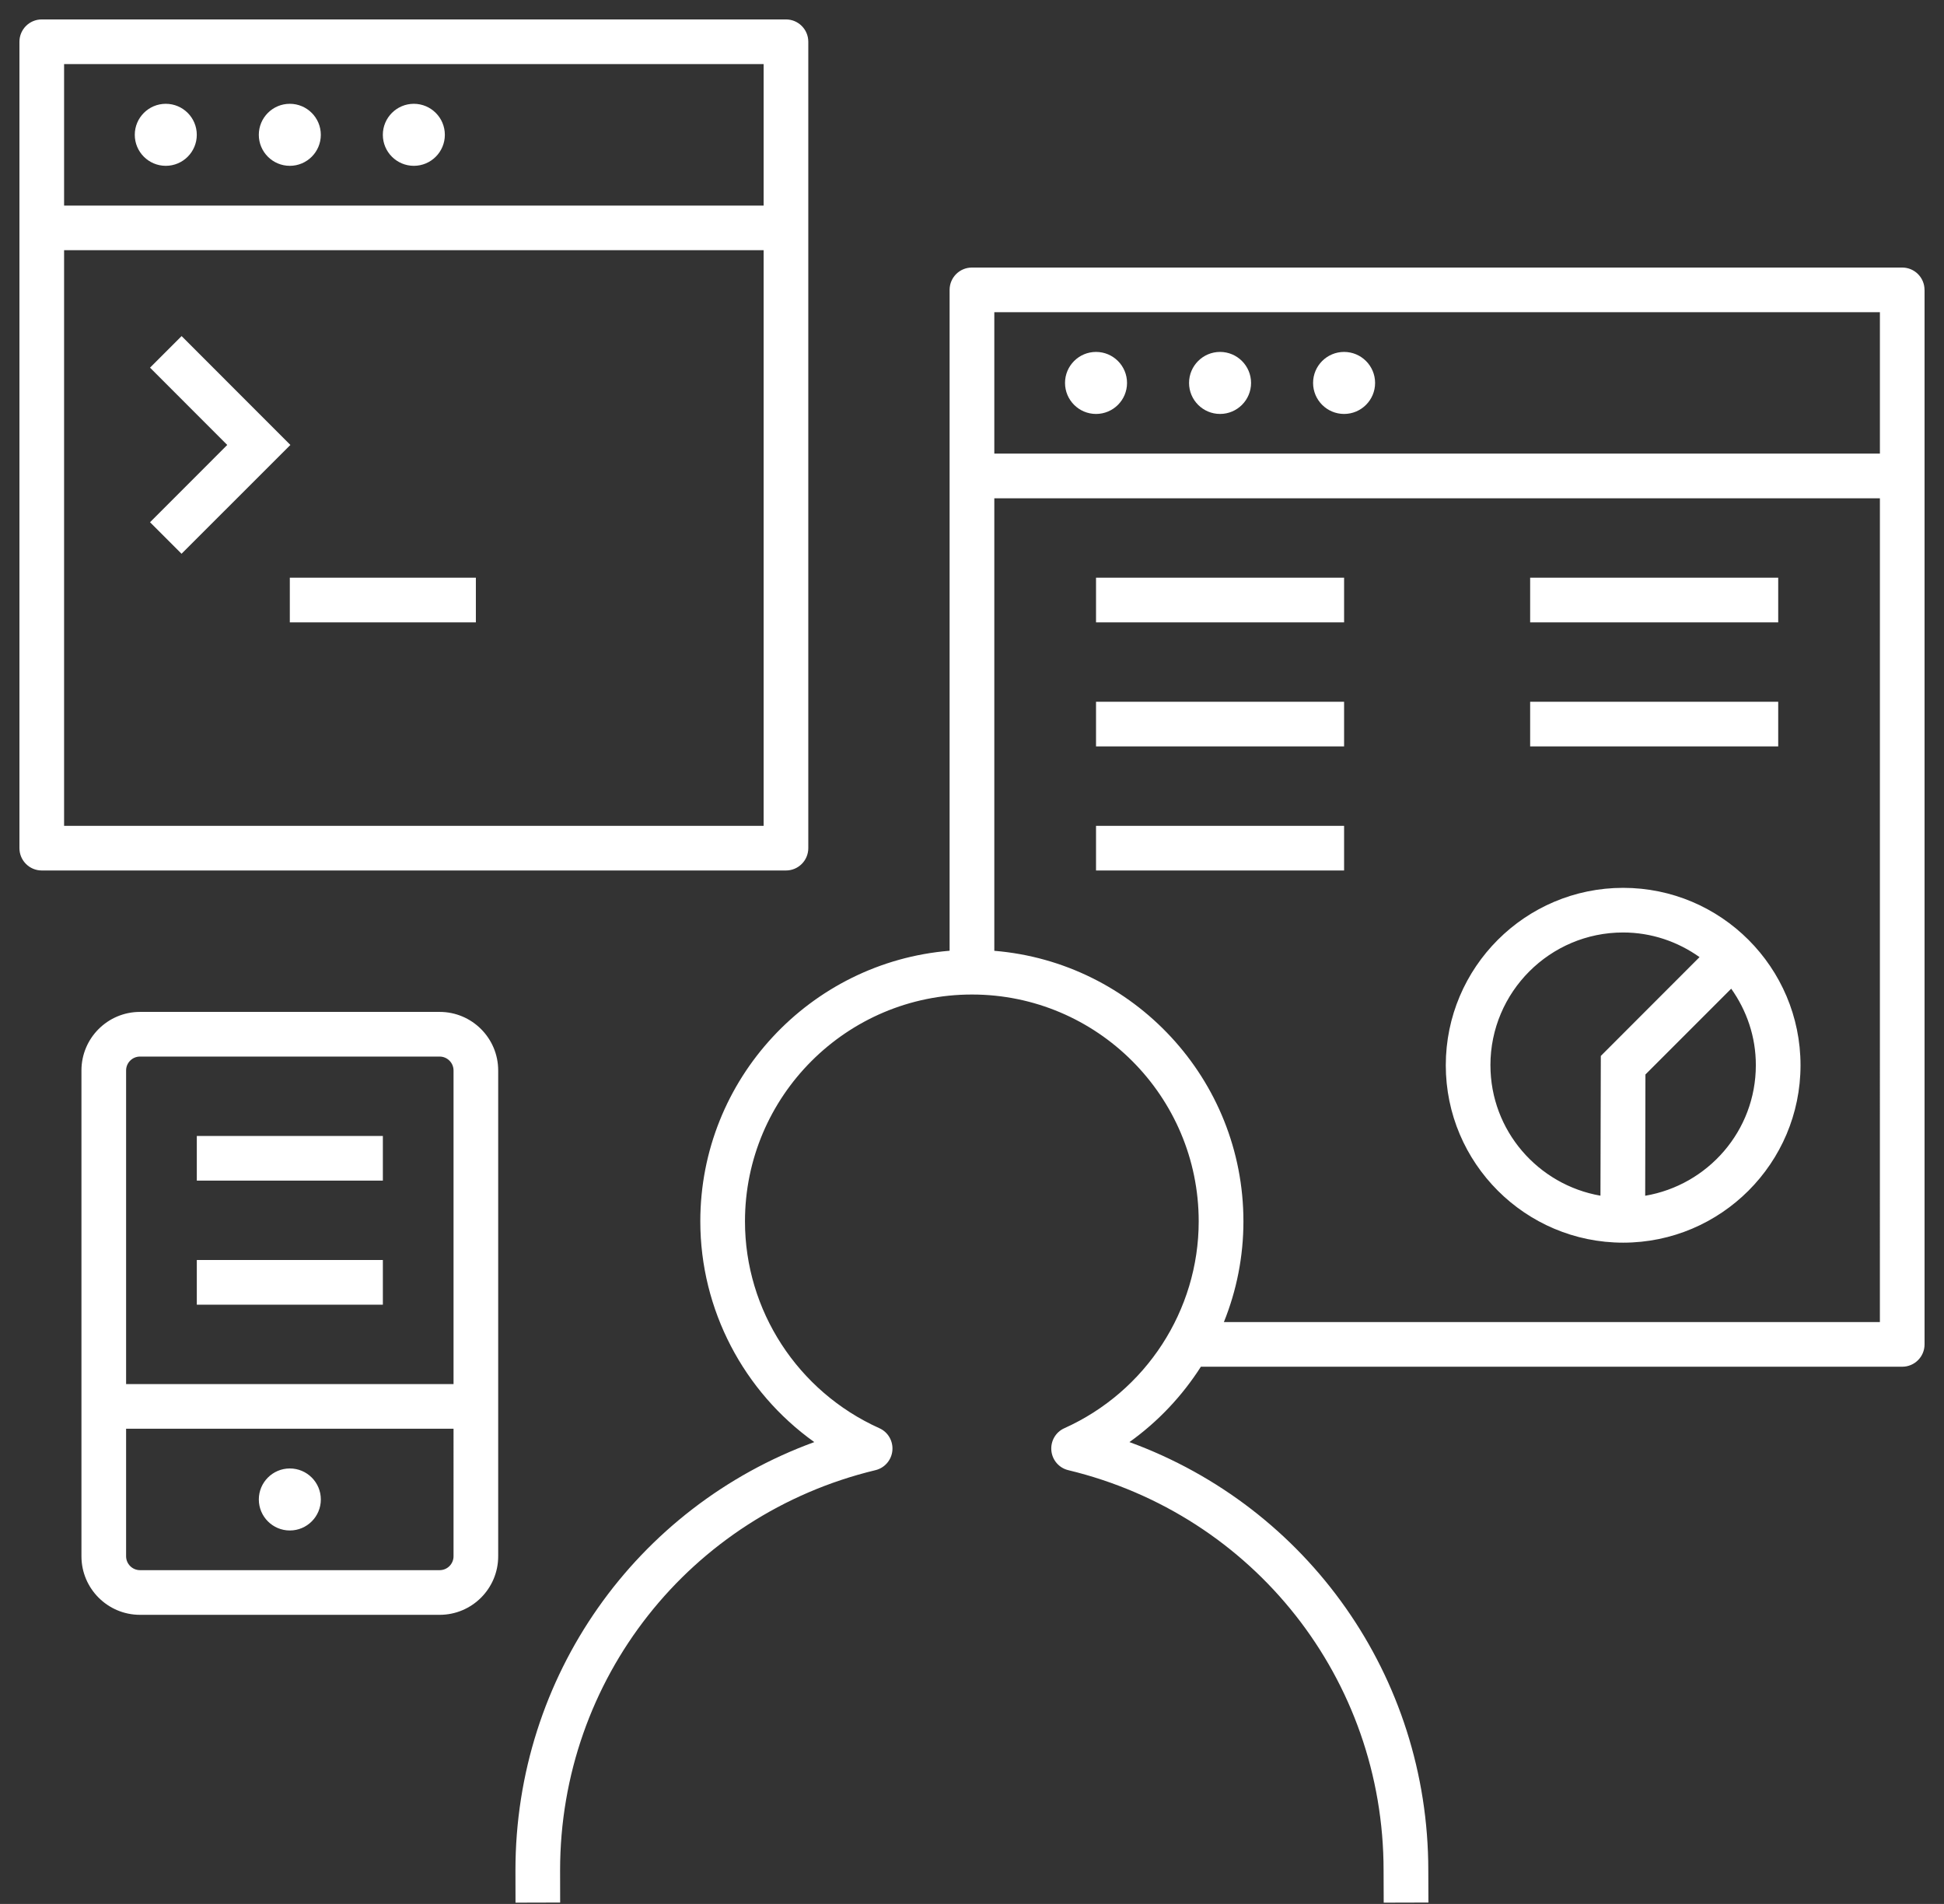
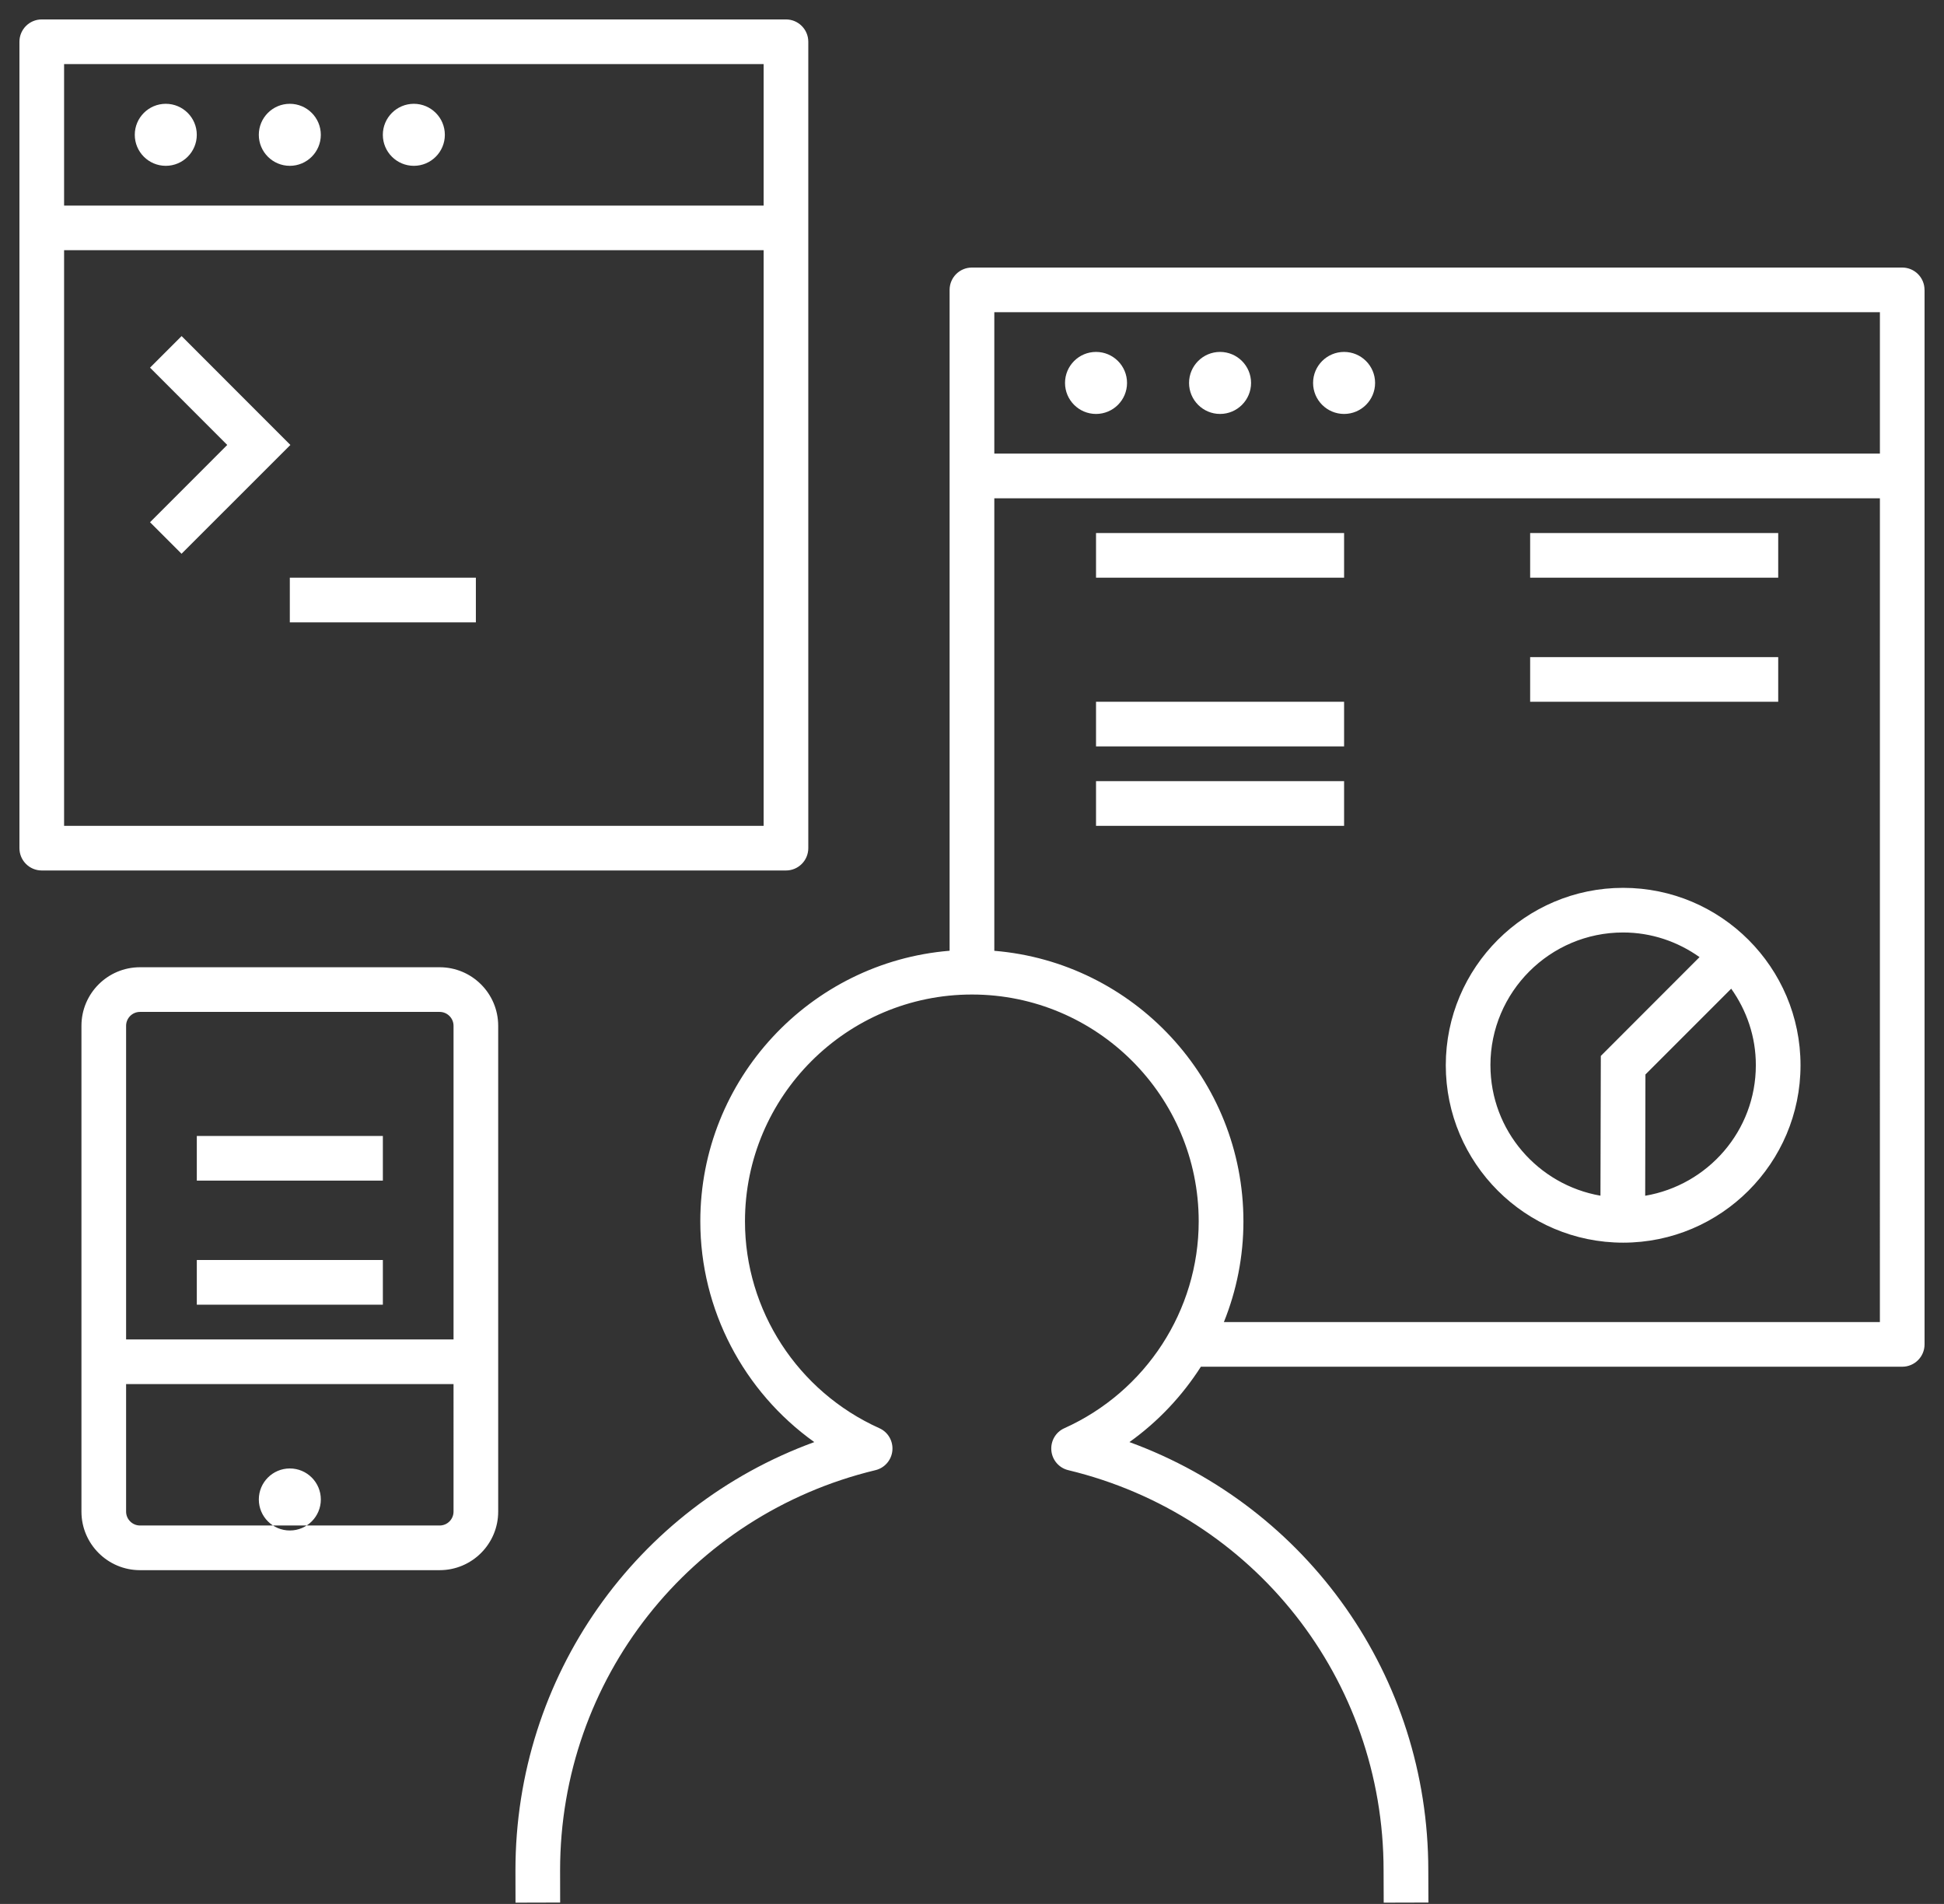
<svg xmlns="http://www.w3.org/2000/svg" height="94" viewBox="0 0 96 94" width="96">
  <rect x="0" y="0" width="96" height="94" fill="#333333" stroke="none" />
-   <path d="m9.965 28.34-1.556-1.556 3.813-3.816-3.813-3.816 1.559-1.559 5.372 5.375zm-.778-22.215c-.845 0-1.531.686-1.531 1.531s.686 1.531 1.531 1.531 1.531-.686 1.531-1.531-.686-1.531-1.531-1.531zm7.656 1.531c0 .845-.686 1.531-1.531 1.531s-1.531-.686-1.531-1.531.686-1.531 1.531-1.531 1.531.686 1.531 1.531zm6.125 0c0 .845-.686 1.531-1.531 1.531s-1.531-.686-1.531-1.531.686-1.531 1.531-1.531 1.531.686 1.531 1.531zm33.688 12.25c0 .845-.686 1.531-1.531 1.531s-1.531-.686-1.531-1.531.686-1.531 1.531-1.531 1.531.686 1.531 1.531zm6.125 0c0 .845-.686 1.531-1.531 1.531s-1.531-.686-1.531-1.531.686-1.531 1.531-1.531 1.531.686 1.531 1.531zm6.125 0c0 .845-.686 1.531-1.531 1.531s-1.531-.686-1.531-1.531.686-1.531 1.531-1.531 1.531.686 1.531 1.531zm-52.062 55.125c0 .845-.686 1.531-1.531 1.531s-1.531-.686-1.531-1.531.686-1.531 1.531-1.531 1.531.686 1.531 1.531zm22.969-31.054h-36.75c-.609 0-1.103-.493-1.103-1.103v-39.812c0-.609.493-1.103 1.103-1.103h36.75c.609 0 1.103.493 1.103 1.103v39.812c0 .609-.493 1.103-1.103 1.103zm-1.103-30.625h-34.545v28.42h34.545zm0-9.188h-34.545v6.986h34.545zm57.33 11.148v52.062c0 .609-.493 1.103-1.103 1.103h-34.634c-.922 1.442-2.113 2.71-3.528 3.721 8.805 3.216 14.758 11.57 14.758 21.137l.006 1.596-2.208.006-.006-1.599c0-9.426-6.401-17.545-15.567-19.753-.459-.107-.796-.499-.839-.968s.214-.916.646-1.106c4.027-1.813 6.63-5.819 6.63-10.21 0-6.177-5.022-11.2-11.197-11.2-6.18 0-11.209 5.022-11.209 11.2 0 4.392 2.603 8.397 6.633 10.21.432.19.689.637.646 1.106s-.383.861-.839.968c-9.166 2.208-15.57 10.327-15.57 19.75l.003 1.596-2.205.006-.003-1.599c0-9.57 5.95-17.928 14.758-21.14-3.485-2.487-5.629-6.535-5.629-10.899 0-7.019 5.427-12.795 12.311-13.359v-32.628c0-.609.493-1.103 1.103-1.103h45.938c.609 0 1.103.493 1.103 1.103zm-2.205 10.29h-43.733v22.341c6.878.564 12.302 6.339 12.302 13.359 0 1.733-.337 3.415-.965 4.97h32.395zm0-9.188h-43.733v6.982h43.733zm-26.46 19.233h-12.25v2.205h12.25zm5.022 17.946c0-4.83 3.929-8.759 8.759-8.759s8.759 3.929 8.759 8.759-3.929 8.759-8.759 8.759-8.759-3.929-8.759-8.759zm14.094-3.779-4.235 4.235-.012 5.987c3.093-.524 5.464-3.203 5.464-6.444.003-1.409-.456-2.71-1.216-3.779zm-11.889 3.779c0 3.231 2.355 5.904 5.433 6.44l.018-6.9 4.875-4.879c-1.069-.759-2.367-1.216-3.776-1.216-3.611 0-6.551 2.94-6.551 6.554zm-50.102-24.071h-9.188v2.205h9.188zm-13.781 35.892h9.188v-2.205h-9.188zm0-6.125h9.188v-2.205h-9.188zm56.656-17.517h-12.25v2.205h12.25zm21.438-6.125h-12.25v2.205h12.25zm0-6.125h-12.25v2.205h12.25zm-21.438 0h-12.25v2.205h12.25zm-41.773 24.328v23.985c0 1.596-1.295 2.891-2.891 2.891h-14.798c-1.596 0-2.891-1.298-2.891-2.891v-23.985c0-1.596 1.295-2.891 2.891-2.891h14.798c1.596 0 2.891 1.295 2.891 2.891zm-2.205 17.689h-16.17v6.296c0 .377.309.686.686.686h14.798c.38 0 .686-.309.686-.686zm0-17.689c0-.377-.309-.686-.686-.686h-14.798c-.38 0-.686.309-.686.686v15.484h16.17z" fill="#fff" fill-rule="evenodd" transform="translate(-1 -1)" />
+   <path d="m9.965 28.34-1.556-1.556 3.813-3.816-3.813-3.816 1.559-1.559 5.372 5.375zm-.778-22.215c-.845 0-1.531.686-1.531 1.531s.686 1.531 1.531 1.531 1.531-.686 1.531-1.531-.686-1.531-1.531-1.531zm7.656 1.531c0 .845-.686 1.531-1.531 1.531s-1.531-.686-1.531-1.531.686-1.531 1.531-1.531 1.531.686 1.531 1.531zm6.125 0c0 .845-.686 1.531-1.531 1.531s-1.531-.686-1.531-1.531.686-1.531 1.531-1.531 1.531.686 1.531 1.531zm33.688 12.25c0 .845-.686 1.531-1.531 1.531s-1.531-.686-1.531-1.531.686-1.531 1.531-1.531 1.531.686 1.531 1.531zm6.125 0c0 .845-.686 1.531-1.531 1.531s-1.531-.686-1.531-1.531.686-1.531 1.531-1.531 1.531.686 1.531 1.531zm6.125 0c0 .845-.686 1.531-1.531 1.531s-1.531-.686-1.531-1.531.686-1.531 1.531-1.531 1.531.686 1.531 1.531zm-52.062 55.125c0 .845-.686 1.531-1.531 1.531s-1.531-.686-1.531-1.531.686-1.531 1.531-1.531 1.531.686 1.531 1.531zm22.969-31.054h-36.75c-.609 0-1.103-.493-1.103-1.103v-39.812c0-.609.493-1.103 1.103-1.103h36.75c.609 0 1.103.493 1.103 1.103v39.812c0 .609-.493 1.103-1.103 1.103zm-1.103-30.625h-34.545v28.42h34.545zm0-9.188h-34.545v6.986h34.545zm57.33 11.148v52.062c0 .609-.493 1.103-1.103 1.103h-34.634c-.922 1.442-2.113 2.71-3.528 3.721 8.805 3.216 14.758 11.57 14.758 21.137l.006 1.596-2.208.006-.006-1.599c0-9.426-6.401-17.545-15.567-19.753-.459-.107-.796-.499-.839-.968s.214-.916.646-1.106c4.027-1.813 6.63-5.819 6.63-10.21 0-6.177-5.022-11.2-11.197-11.2-6.18 0-11.209 5.022-11.209 11.2 0 4.392 2.603 8.397 6.633 10.21.432.19.689.637.646 1.106s-.383.861-.839.968c-9.166 2.208-15.57 10.327-15.57 19.75l.003 1.596-2.205.006-.003-1.599c0-9.57 5.95-17.928 14.758-21.14-3.485-2.487-5.629-6.535-5.629-10.899 0-7.019 5.427-12.795 12.311-13.359v-32.628c0-.609.493-1.103 1.103-1.103h45.938c.609 0 1.103.493 1.103 1.103zm-2.205 10.29h-43.733v22.341c6.878.564 12.302 6.339 12.302 13.359 0 1.733-.337 3.415-.965 4.97h32.395zm0-9.188h-43.733v6.982h43.733zm-26.46 19.233h-12.25v2.205h12.25zm5.022 17.946c0-4.83 3.929-8.759 8.759-8.759s8.759 3.929 8.759 8.759-3.929 8.759-8.759 8.759-8.759-3.929-8.759-8.759zm14.094-3.779-4.235 4.235-.012 5.987c3.093-.524 5.464-3.203 5.464-6.444.003-1.409-.456-2.71-1.216-3.779zm-11.889 3.779c0 3.231 2.355 5.904 5.433 6.44l.018-6.9 4.875-4.879c-1.069-.759-2.367-1.216-3.776-1.216-3.611 0-6.551 2.94-6.551 6.554zm-50.102-24.071h-9.188v2.205h9.188zm-13.781 35.892h9.188v-2.205h-9.188zm0-6.125h9.188v-2.205h-9.188m56.656-17.517h-12.25v2.205h12.25zm21.438-6.125h-12.25v2.205h12.25zm0-6.125h-12.25v2.205h12.25zm-21.438 0h-12.25v2.205h12.25zm-41.773 24.328v23.985c0 1.596-1.295 2.891-2.891 2.891h-14.798c-1.596 0-2.891-1.298-2.891-2.891v-23.985c0-1.596 1.295-2.891 2.891-2.891h14.798c1.596 0 2.891 1.295 2.891 2.891zm-2.205 17.689h-16.17v6.296c0 .377.309.686.686.686h14.798c.38 0 .686-.309.686-.686zm0-17.689c0-.377-.309-.686-.686-.686h-14.798c-.38 0-.686.309-.686.686v15.484h16.17z" fill="#fff" fill-rule="evenodd" transform="translate(-1 -1)" />
</svg>